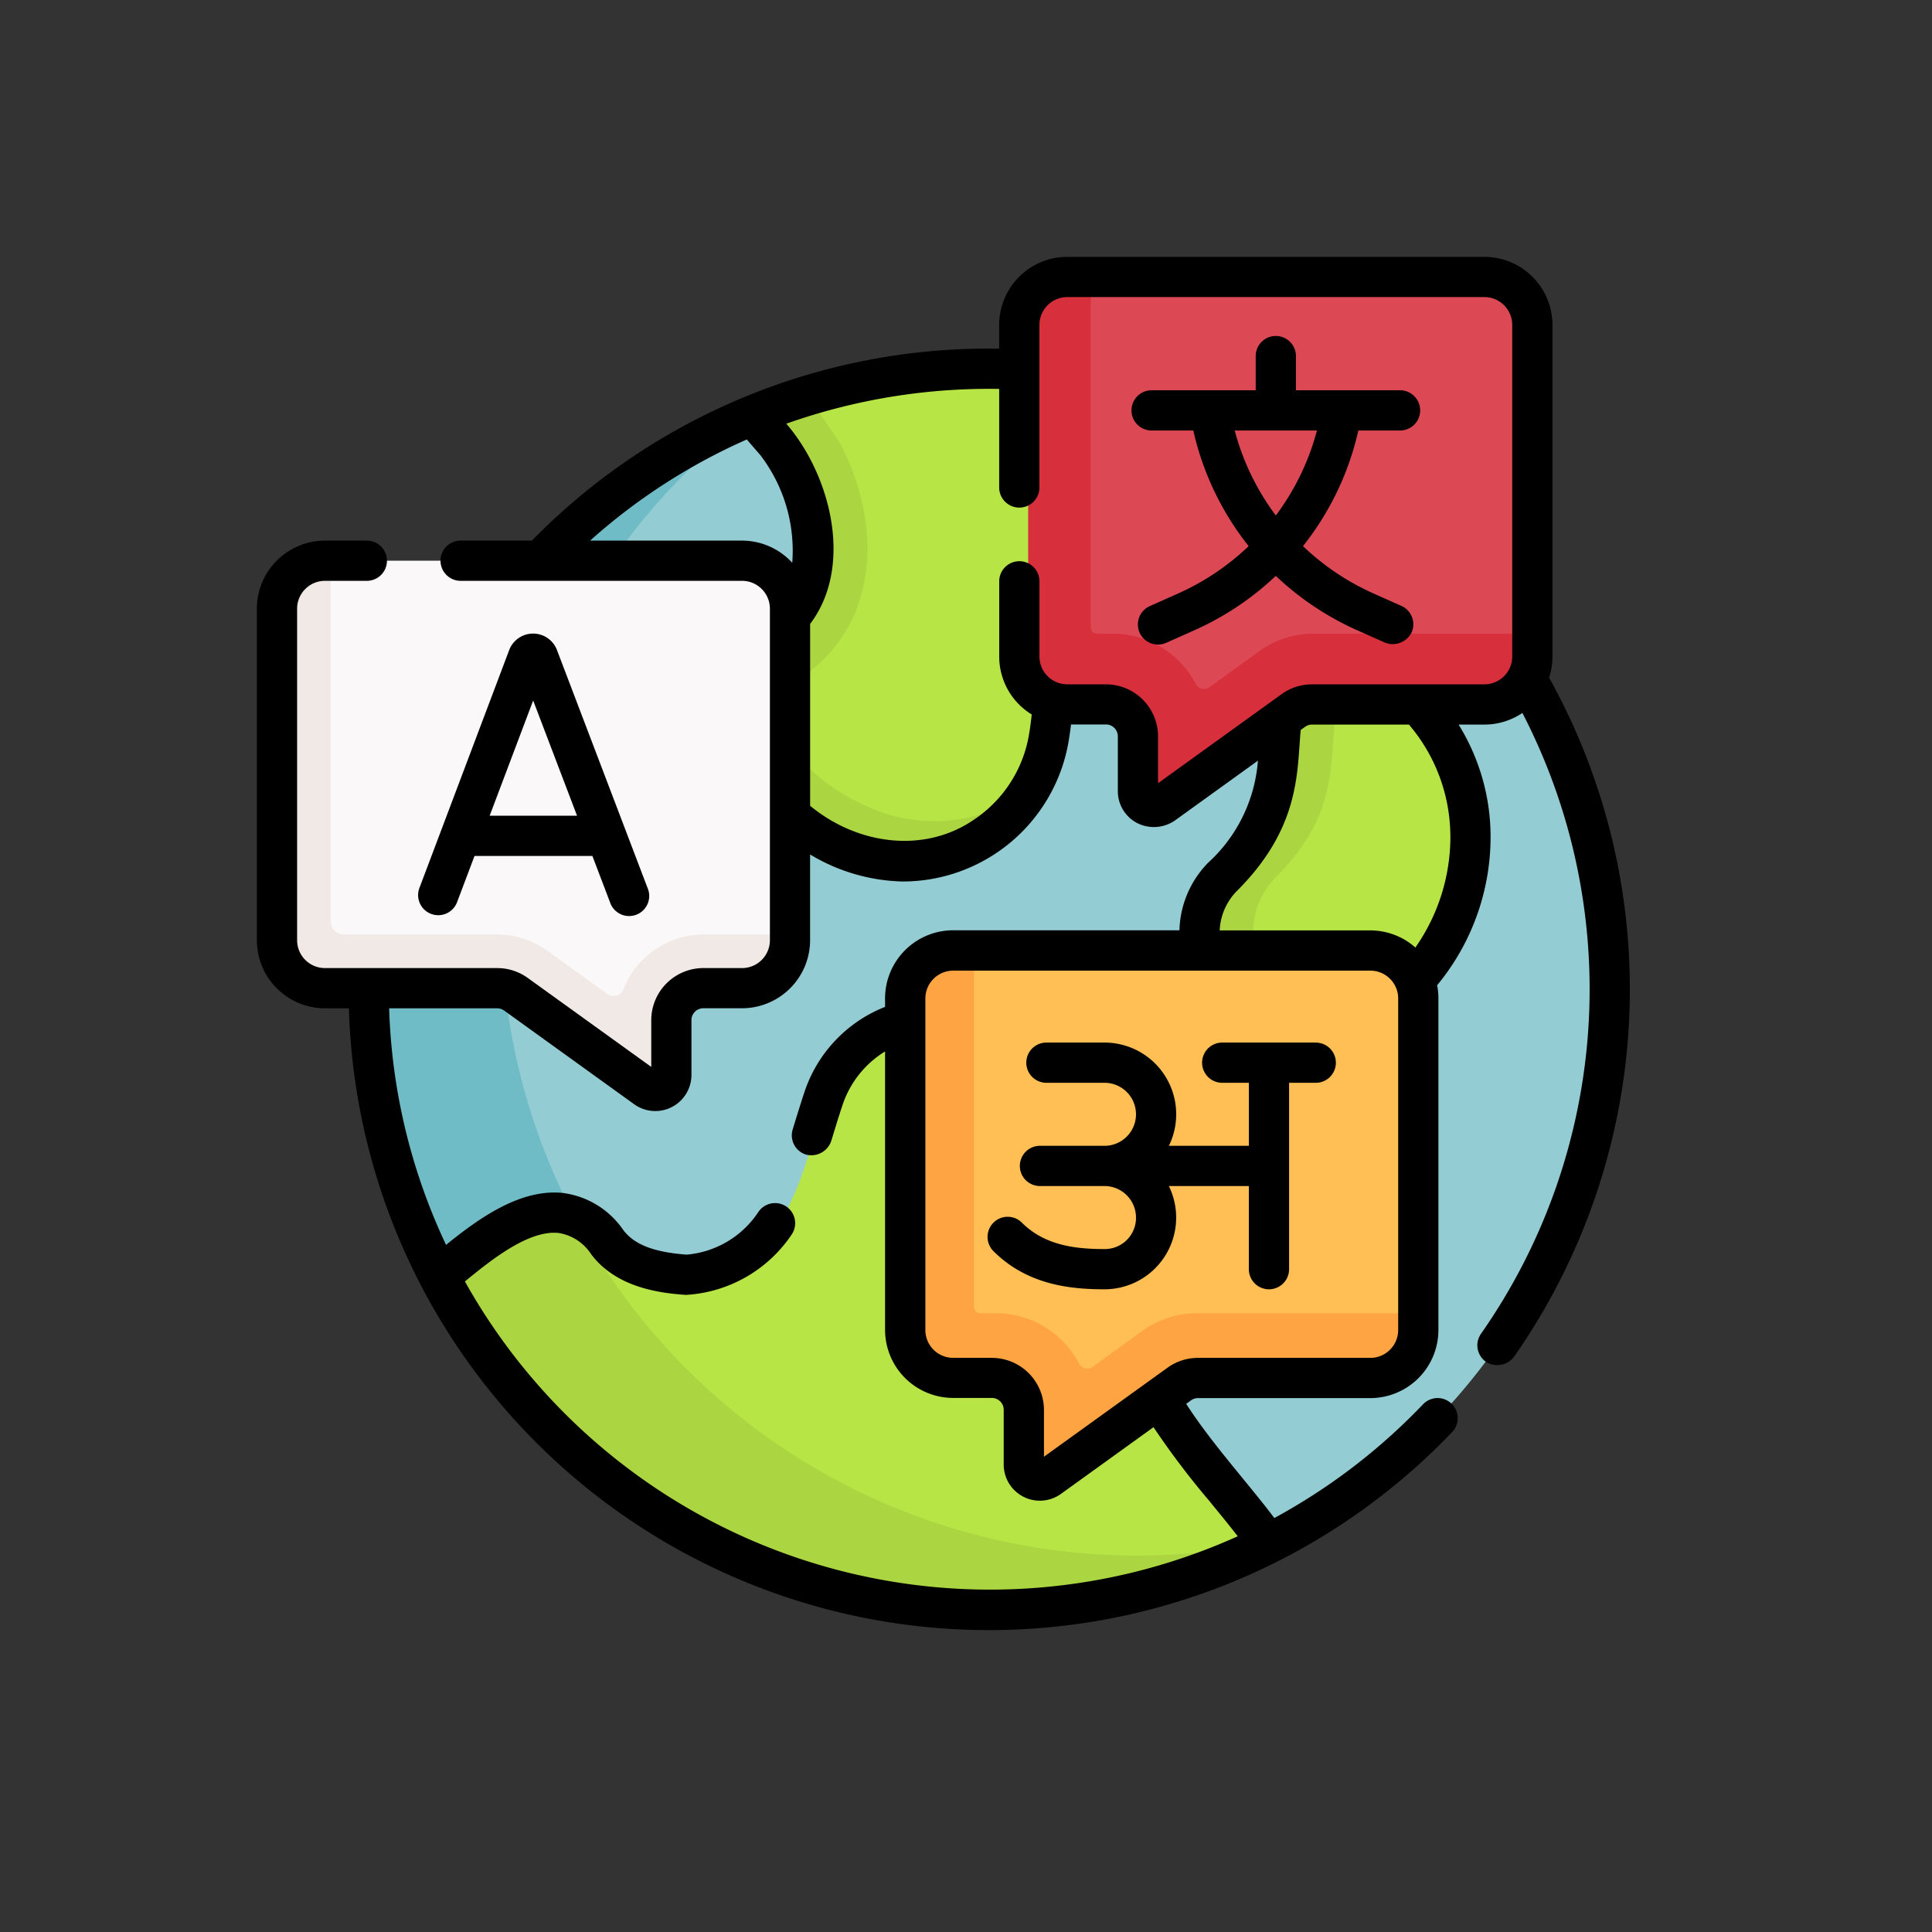
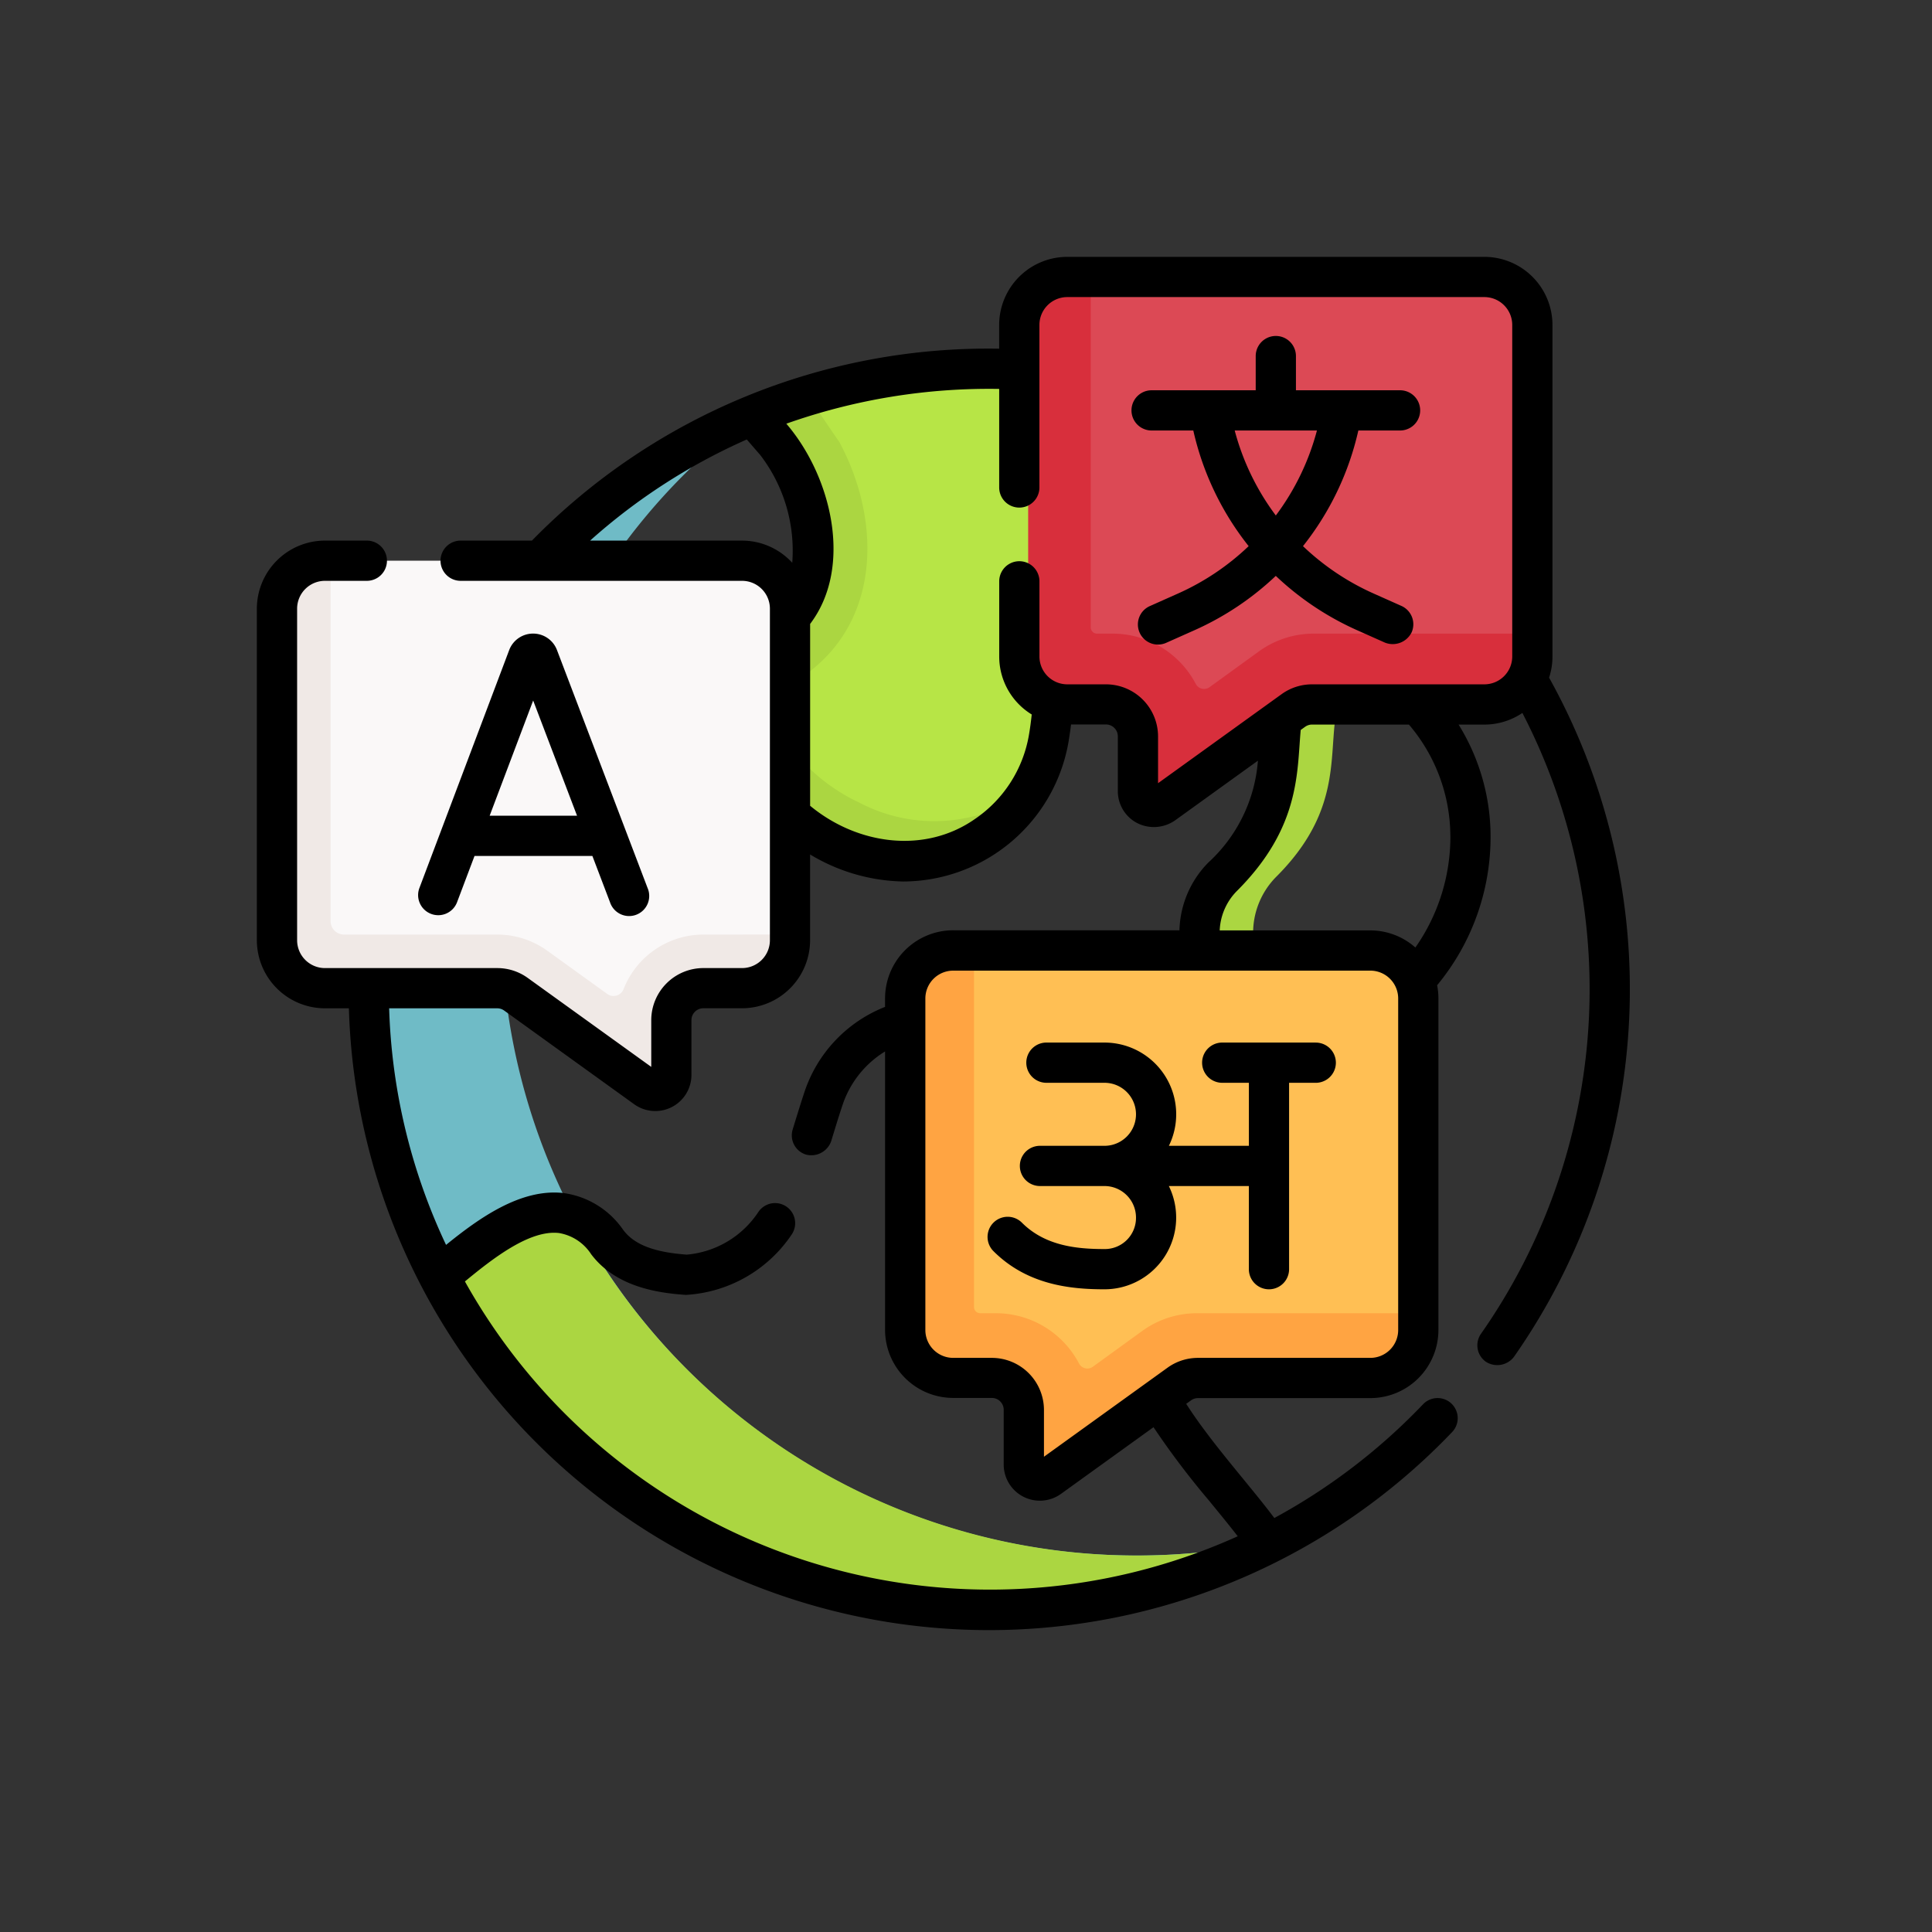
<svg xmlns="http://www.w3.org/2000/svg" width="201" height="201" viewBox="0 0 201 201">
  <rect x="0" y="0" width="201" height="201" fill="#333333" stroke="none" />
  <defs>
    <clipPath id="b">
      <rect width="201" height="201" />
    </clipPath>
  </defs>
  <g id="a" clip-path="url(#b)">
    <g transform="translate(26.723 26.723)">
      <g transform="translate(2.092 2.092)">
-         <path d="M178.472,118.227A64.418,64.418,0,0,0,155.53,68.871C144.293,59.386,112.723,58.3,112.723,58.3l-22.88.132c-.17.072-.376.022-.545.1-22.426,9.732-36.978,32.79-36.978,59.593,0,35.654,26.583,59.915,62.237,59.915,10.719,0,20.187,2.136,29.084-2.487a64.551,64.551,0,0,0,34.832-57.322Z" transform="translate(-39.815 -44.127)" fill="#94ccd4" />
        <path d="M250.179,56.9c-6.565,4.294-13.612,8.554-16.254,9.131-7.251,2.12-16.689-2.371-18.628,8.322a42.012,42.012,0,0,1-.547,5.856,15.1,15.1,0,0,1-2.207,5.672c-1.1,1.707-4.035,2.206-5.742,3.377-4.7,3.231-8.521,3.424-13.581.788l-.391-.206c-8.431-4.132-13.384-13.634-4.643-20.578,5.744-4.743,4.876-13.109.861-18.337l-2.416-2.8c1.876-.775,1.112-3.035,3.072-3.633a64.674,64.674,0,0,1,60.476,12.4Z" transform="translate(-134.463 -32.159)" fill="#b7e546" />
-         <path d="M384.835,168.8a20.1,20.1,0,0,0-5.983-14.173c-3.238-3.7-4.358-5.911-8.807-1.822-4.218,5.246-.058,11.758-9.022,20.7a8.279,8.279,0,0,0-2.389,6.1s0-.4-.005-.4c.322,5.617,4.159,10.146,9.628,10.146C375.282,189.355,384.835,181.109,384.835,168.8Z" transform="translate(-260.668 -110.686)" fill="#b7e546" />
        <path d="M359.5,171.47a8.291,8.291,0,0,0-2.391,6.1s0-.006-.006-.006c.268,4.651,4.3,8.565,8.783,9.776a10.486,10.486,0,0,1-2.754.388c-5.468,0-11.285-4.545-11.609-10.163,0,0,0,0,.006.006a8.291,8.291,0,0,1,2.391-6.1c8.964-8.944,3.769-15.933,7.987-21.178,2.542-2.338,4.983-2.327,7.209-1.2a8.537,8.537,0,0,0-1.629,1.2c-4.218,5.245.976,12.234-7.987,21.178Z" transform="translate(-255.549 -109.058)" fill="#abd641" />
        <path d="M343.278,12.383V44.607l-2.053,1.95c0,2.7-3.065,3.1-5.762,3.1l-14.739-.111a3.255,3.255,0,0,0-1.909.619l-12.162,8.445a1.628,1.628,0,0,1-2.582-1.318l1.142-4.062a3.255,3.255,0,0,0-3.255-3.255H298.05a4.883,4.883,0,0,1-4.883-4.883l-.589-30.23c0-2.7,1.071-5.54,3.767-5.54L297.707,7.5H338.4a4.882,4.882,0,0,1,4.883,4.883Z" transform="translate(-213.046 -7.5)" fill="#dc4955" />
        <path d="M339.706,44.607v1.628a4.882,4.882,0,0,1-4.883,4.883H317.351a3.255,3.255,0,0,0-1.907.619l-13.193,9.553a1.626,1.626,0,0,1-2.581-1.318v-5.6a3.255,3.255,0,0,0-3.255-3.255h-3.906a4.883,4.883,0,0,1-4.883-4.883V12.383A4.883,4.883,0,0,1,292.509,7.5h1.628V43.956a.651.651,0,0,0,.651.651h1.628a9.77,9.77,0,0,1,8.643,5.224.978.978,0,0,0,1.44.345l5.124-3.714a9.709,9.709,0,0,1,5.729-1.855Z" transform="translate(-209.474 -7.5)" fill="#d82f3c" />
        <path d="M121.6,177.731A66.011,66.011,0,0,1,55.5,111.817a64.83,64.83,0,0,1,26.146-52.7A64.607,64.607,0,0,0,49.273,149.18s15.341,12.15,23.1,17.859c10.7,7.876,31.495,12.956,31.495,12.956s23.137.785,32.009-3.807a66.439,66.439,0,0,1-14.273,1.543Z" transform="translate(-32.159 -44.715)" fill="#6fbbc6" />
-         <path d="M155.567,338.42c-5.188-7.225-14.729-15.191-14.318-24.785a25.961,25.961,0,0,0-1.369-9.646c-.017-.042-.031-.083-.044-.124a14.434,14.434,0,0,0-2.381-4.213c-2.812-3.493-8.811-12.606-11.745-13.884-5.6-3.465-13.186-.885-16.183,4.8-2.6,6.58-3.319,15.6-10.114,19.146-4.062,2.2-9.917,1.708-13.007-1.94-5.361-6.964-12.867-.23-17.539,3.688,1.856,3.468,9.431,6.011,11.88,9.087,10.163,12.767,19.209,17.688,34.1,20.361,13.852,2.514,28.067,4.077,40.568-2.418Z" transform="translate(-51.746 -207.006)" fill="#b7e546" />
        <path d="M155.44,391.613a64.631,64.631,0,0,1-36.346,6.824v0A64.759,64.759,0,0,1,68.87,364.6c3.694-3.1,9.165-7.962,13.944-6.408a66.307,66.307,0,0,0,72.626,33.425Z" transform="translate(-51.749 -260.135)" fill="#abd641" />
        <path d="M299.749,265.809v32.225l-2.053,1.95c0,2.7-3.066,3.1-5.762,3.1l-14.739-.111a3.254,3.254,0,0,0-1.909.619l-12.162,8.445a1.628,1.628,0,0,1-2.582-1.318l1.142-4.062a3.255,3.255,0,0,0-3.255-3.255h-3.906a4.883,4.883,0,0,1-4.883-4.883l-.589-30.23c0-2.7,1.071-5.54,3.767-5.54l1.361-1.825h40.688a4.882,4.882,0,0,1,4.883,4.882Z" transform="translate(-181.661 -190.224)" fill="#ffbf54" />
        <path d="M296.178,298.033v1.628a4.883,4.883,0,0,1-4.883,4.883H273.823a3.255,3.255,0,0,0-1.907.618l-13.193,9.553a1.626,1.626,0,0,1-2.581-1.318v-5.6a3.255,3.255,0,0,0-3.255-3.255H248.98a4.883,4.883,0,0,1-4.883-4.883V265.809a4.883,4.883,0,0,1,4.883-4.883h1.628v36.456a.651.651,0,0,0,.651.651h1.628a9.77,9.77,0,0,1,8.643,5.224.978.978,0,0,0,1.44.345l5.124-3.714a9.709,9.709,0,0,1,5.729-1.855Z" transform="translate(-178.09 -190.223)" fill="#ffa442" />
        <path d="M187.105,80.1l-.081.067a86.539,86.539,0,0,0-7.466,7.215,10.64,10.64,0,0,1,4-11.584c5.744-4.743,3.624-13.983-.391-19.211l-2.418-2.8q2.812-1.163,5.757-2.06c1.735,2.636,3.278,4.857,3.278,4.857C193.94,64.335,194.127,74.306,187.105,80.1Z" transform="translate(-131.263 -39.39)" fill="#abd641" />
        <path d="M209.582,158.232c-.075.128-.153.254-.234.379a15.44,15.44,0,0,1-20.107,5.326l-.391-.206c-7.934-3.889-13.361-14.175-6.69-21.161-2.123,6.411,2.89,13.813,9.639,16.976l.407.206a16.73,16.73,0,0,0,16.575-.957C209.055,158.617,209.323,158.43,209.582,158.232Z" transform="translate(-131.268 -104.887)" fill="#abd641" />
        <g transform="translate(46.629 131.473)">
          <path d="M246.362,502.945l.054.006Z" transform="translate(-226.351 -496.195)" fill="#94ccd4" />
          <path d="M174.635,482.535l.191.088Z" transform="translate(-174.635 -481.479)" fill="#94ccd4" />
          <path d="M370.182,478.75q-1.728.9-3.512,1.682,1.758-.778,3.465-1.666c.008,0,.014-.008.022-.011Z" transform="translate(-313.095 -478.75)" fill="#94ccd4" />
        </g>
        <path d="M15.553,122.014l.41,28.076a4.991,4.991,0,0,0,5,4.978l15.708.513a3.348,3.348,0,0,1,1.957.631l10.721,9.063A1.668,1.668,0,0,0,52,163.933l.677-4.381a3.327,3.327,0,0,1,3.336-3.319l5.185-.019c2.764,0,5.485-.656,5.485-3.406V118.291a4.991,4.991,0,0,0-5-4.978H18.31c-2.764,0-2.757,5.952-2.757,8.7Z" transform="translate(-13.306 -83.793)" fill="#faf8f8" />
-         <path d="M60.876,152.2v.6a4.991,4.991,0,0,1-5.005,4.977h-4a3.327,3.327,0,0,0-3.334,3.32v5.711a1.669,1.669,0,0,1-2.648,1.342l-13.517-9.742a3.352,3.352,0,0,0-1.958-.631H12.505A4.991,4.991,0,0,1,7.5,152.806V118.29a4.992,4.992,0,0,1,5.005-4.98h.575v37.5a1.4,1.4,0,0,0,1.395,1.395H30.41a8.933,8.933,0,0,1,5.22,1.685l6.235,4.494a1.12,1.12,0,0,0,1.7-.516,8.932,8.932,0,0,1,8.305-5.663Z" transform="translate(-7.5 -83.79)" fill="#f0e9e6" />
+         <path d="M60.876,152.2v.6a4.991,4.991,0,0,1-5.005,4.977h-4a3.327,3.327,0,0,0-3.334,3.32v5.711a1.669,1.669,0,0,1-2.648,1.342l-13.517-9.742a3.352,3.352,0,0,0-1.958-.631H12.505A4.991,4.991,0,0,1,7.5,152.806V118.29a4.992,4.992,0,0,1,5.005-4.98h.575v37.5a1.4,1.4,0,0,0,1.395,1.395H30.41a8.933,8.933,0,0,1,5.22,1.685l6.235,4.494a1.12,1.12,0,0,0,1.7-.516,8.932,8.932,0,0,1,8.305-5.663" transform="translate(-7.5 -83.79)" fill="#f0e9e6" />
      </g>
      <g transform="translate(0 0)">
        <path d="M134.441,43.776a7.017,7.017,0,0,0,.35-2.189V7.071A7.092,7.092,0,0,0,127.694,0H84.327a7.092,7.092,0,0,0-7.1,7.071V9.554A66.407,66.407,0,0,0,28.617,29.52H21.2a2.092,2.092,0,1,0,0,4.185H50.464a2.9,2.9,0,0,1,2.912,2.886V71.107a2.9,2.9,0,0,1-2.912,2.886h-4A5.426,5.426,0,0,0,41.032,79.4v4.874L28.184,75.02A5.406,5.406,0,0,0,25,73.994H7.1a2.9,2.9,0,0,1-2.912-2.886V36.591A2.9,2.9,0,0,1,7.1,33.705h4.342a2.092,2.092,0,1,0,0-4.185H7.1A7.092,7.092,0,0,0,0,36.591V71.108a7.092,7.092,0,0,0,7.1,7.071H9.574a66.629,66.629,0,0,0,114.778,44.087,2.092,2.092,0,1,0-3.023-2.893,62.755,62.755,0,0,1-15.473,11.834c-2.659-3.539-6.561-7.8-9.17-11.879l.5-.36a1.246,1.246,0,0,1,.733-.236h17.907a7.092,7.092,0,0,0,7.1-7.071V77.145a7.041,7.041,0,0,0-.134-1.366A24.209,24.209,0,0,0,128.352,60.2a22.141,22.141,0,0,0-3.327-11.539h2.669a7.075,7.075,0,0,0,3.968-1.211,62.524,62.524,0,0,1-4.305,64.588,2.092,2.092,0,0,0,.511,2.915,2.186,2.186,0,0,0,2.915-.511,66.706,66.706,0,0,0,3.659-70.662ZM50.464,29.52H34.67A62.04,62.04,0,0,1,50.97,19l1.4,1.614A16.329,16.329,0,0,1,55.7,31.827a7.09,7.09,0,0,0-5.238-2.306ZM99.2,129.569c1,1.219,1.962,2.392,2.846,3.537a62.579,62.579,0,0,1-80.4-26.51c2.95-2.433,6.75-5.39,9.786-5.038a4.959,4.959,0,0,1,3.353,2.214c2.546,3.366,6.842,4.022,9.852,4.222a14.237,14.237,0,0,0,11-6.275,2.092,2.092,0,0,0-3.451-2.367,9.961,9.961,0,0,1-7.462,4.453c-3.416-.251-5.457-1.043-6.6-2.557A9.021,9.021,0,0,0,31.912,97.4c-4.432-.514-8.79,2.6-12.229,5.392a62.042,62.042,0,0,1-5.921-24.614H25a1.246,1.246,0,0,1,.733.236l13.518,9.742a3.761,3.761,0,0,0,5.962-3.041V79.4a1.237,1.237,0,0,1,1.244-1.226h4a7.092,7.092,0,0,0,7.1-7.071v-8.93a19.445,19.445,0,0,0,9.646,2.812,17.511,17.511,0,0,0,17.236-14.5c.1-.6.189-1.21.265-1.837H88.33a1.236,1.236,0,0,1,1.243,1.226v5.71a3.736,3.736,0,0,0,2.044,3.338,3.851,3.851,0,0,0,3.918-.3l8.613-6.207a15.989,15.989,0,0,1-5.173,10.611,10.408,10.408,0,0,0-2.991,7.034H72.456a7.092,7.092,0,0,0-7.1,7.071v.9a14.391,14.391,0,0,0-8.389,8.867c-.3.9-.779,2.427-1.221,3.887a2.092,2.092,0,0,0,1.389,2.613,2.191,2.191,0,0,0,2.613-1.389c.3-.97.7-2.323,1.184-3.769a10.37,10.37,0,0,1,4.425-5.573v28.976a7.092,7.092,0,0,0,7.1,7.071h4a1.236,1.236,0,0,1,1.243,1.226v5.71a3.76,3.76,0,0,0,5.963,3.042l9.622-6.934a85.321,85.321,0,0,0,5.909,7.794Zm19.54-17.908a2.9,2.9,0,0,1-2.912,2.886H97.917a5.405,5.405,0,0,0-3.18,1.026l-12.849,9.259v-4.874a5.426,5.426,0,0,0-5.428-5.411h-4a2.9,2.9,0,0,1-2.911-2.886V77.145a2.9,2.9,0,0,1,2.911-2.886h43.368a2.9,2.9,0,0,1,2.912,2.886v34.516Zm5.432-51.45a20.126,20.126,0,0,1-3.642,11.643,7.081,7.081,0,0,0-4.7-1.78H100.171a6.194,6.194,0,0,1,1.775-4.087c5.893-5.881,6.251-11.092,6.539-15.28.035-.514.071-1.009.114-1.486l.454-.327a1.247,1.247,0,0,1,.734-.236h10.069a17.951,17.951,0,0,1,4.312,11.553Zm3.526-15.738H109.787a5.406,5.406,0,0,0-3.18,1.026l-1.25.9-.014.01L93.758,54.758V49.884a5.426,5.426,0,0,0-5.428-5.411h-4a2.9,2.9,0,0,1-2.912-2.886v-7.83a2.092,2.092,0,0,0-4.185,0v7.83a7.066,7.066,0,0,0,3.382,6.022c-.08.752-.177,1.484-.3,2.186a13.288,13.288,0,0,1-5.576,8.667C69.529,62.13,62.508,61.2,57.56,57.108V38.189C62.05,32.268,59.8,22.85,55.085,17.357A63.143,63.143,0,0,1,77.23,13.739V23.993a2.092,2.092,0,1,0,4.185,0V7.071a2.9,2.9,0,0,1,2.912-2.886h43.367a2.9,2.9,0,0,1,2.912,2.886V41.587a2.9,2.9,0,0,1-2.911,2.886Z" transform="translate(0 0)" />
        <path d="M354.1,35.15H343.267V31.592a2.092,2.092,0,0,0-4.185,0V35.15H328.25a2.092,2.092,0,1,0,0,4.185h4.339a29.894,29.894,0,0,0,5.759,12.031A25.935,25.935,0,0,1,330.99,56.3l-2.883,1.285a2.092,2.092,0,1,0,1.7,3.822l2.883-1.285a30.124,30.124,0,0,0,8.481-5.661,30.125,30.125,0,0,0,8.481,5.661l2.883,1.285a2.195,2.195,0,0,0,2.763-1.06,2.092,2.092,0,0,0-1.06-2.763L351.359,56.3A25.925,25.925,0,0,1,344,51.366a29.894,29.894,0,0,0,5.759-12.031H354.1a2.092,2.092,0,0,0,0-4.185ZM341.174,48.177a25.714,25.714,0,0,1-4.278-8.842h8.556A25.714,25.714,0,0,1,341.174,48.177Z" transform="translate(-235.164 -21.27)" />
        <path d="M61.483,169.66a2.092,2.092,0,0,0,2.7-1.219L66,163.63h12.26l1.835,4.818A2.092,2.092,0,1,0,84,166.958L74.573,142.2l-.019-.048a2.652,2.652,0,0,0-2.461-1.654h0a2.653,2.653,0,0,0-2.461,1.649l-.023.058-9.342,24.756A2.092,2.092,0,0,0,61.483,169.66ZM72.1,147.46l4.564,11.984H67.574Z" transform="translate(-43.354 -101.304)" />
        <path d="M306.635,293H296.9a2.092,2.092,0,0,0,0,4.185h2.775v6.556h-8.323a7.46,7.46,0,0,0-6.7-10.741h-6.042a2.092,2.092,0,1,0,0,4.185h6.042a3.278,3.278,0,0,1,0,6.556h-6.713a2.092,2.092,0,1,0,0,4.185h6.713a3.282,3.282,0,0,1,3.278,3.278,3.243,3.243,0,0,1-3.278,3.278c-2.891,0-6.173-.326-8.59-2.744A2.092,2.092,0,1,0,273.1,314.7c3.518,3.518,8.02,3.969,11.549,3.969a7.46,7.46,0,0,0,6.7-10.741h8.323v8.649a2.092,2.092,0,0,0,4.185,0v-19.39h2.775a2.092,2.092,0,0,0,0-4.185Z" transform="translate(-196.467 -211.257)" />
      </g>
    </g>
  </g>
</svg>